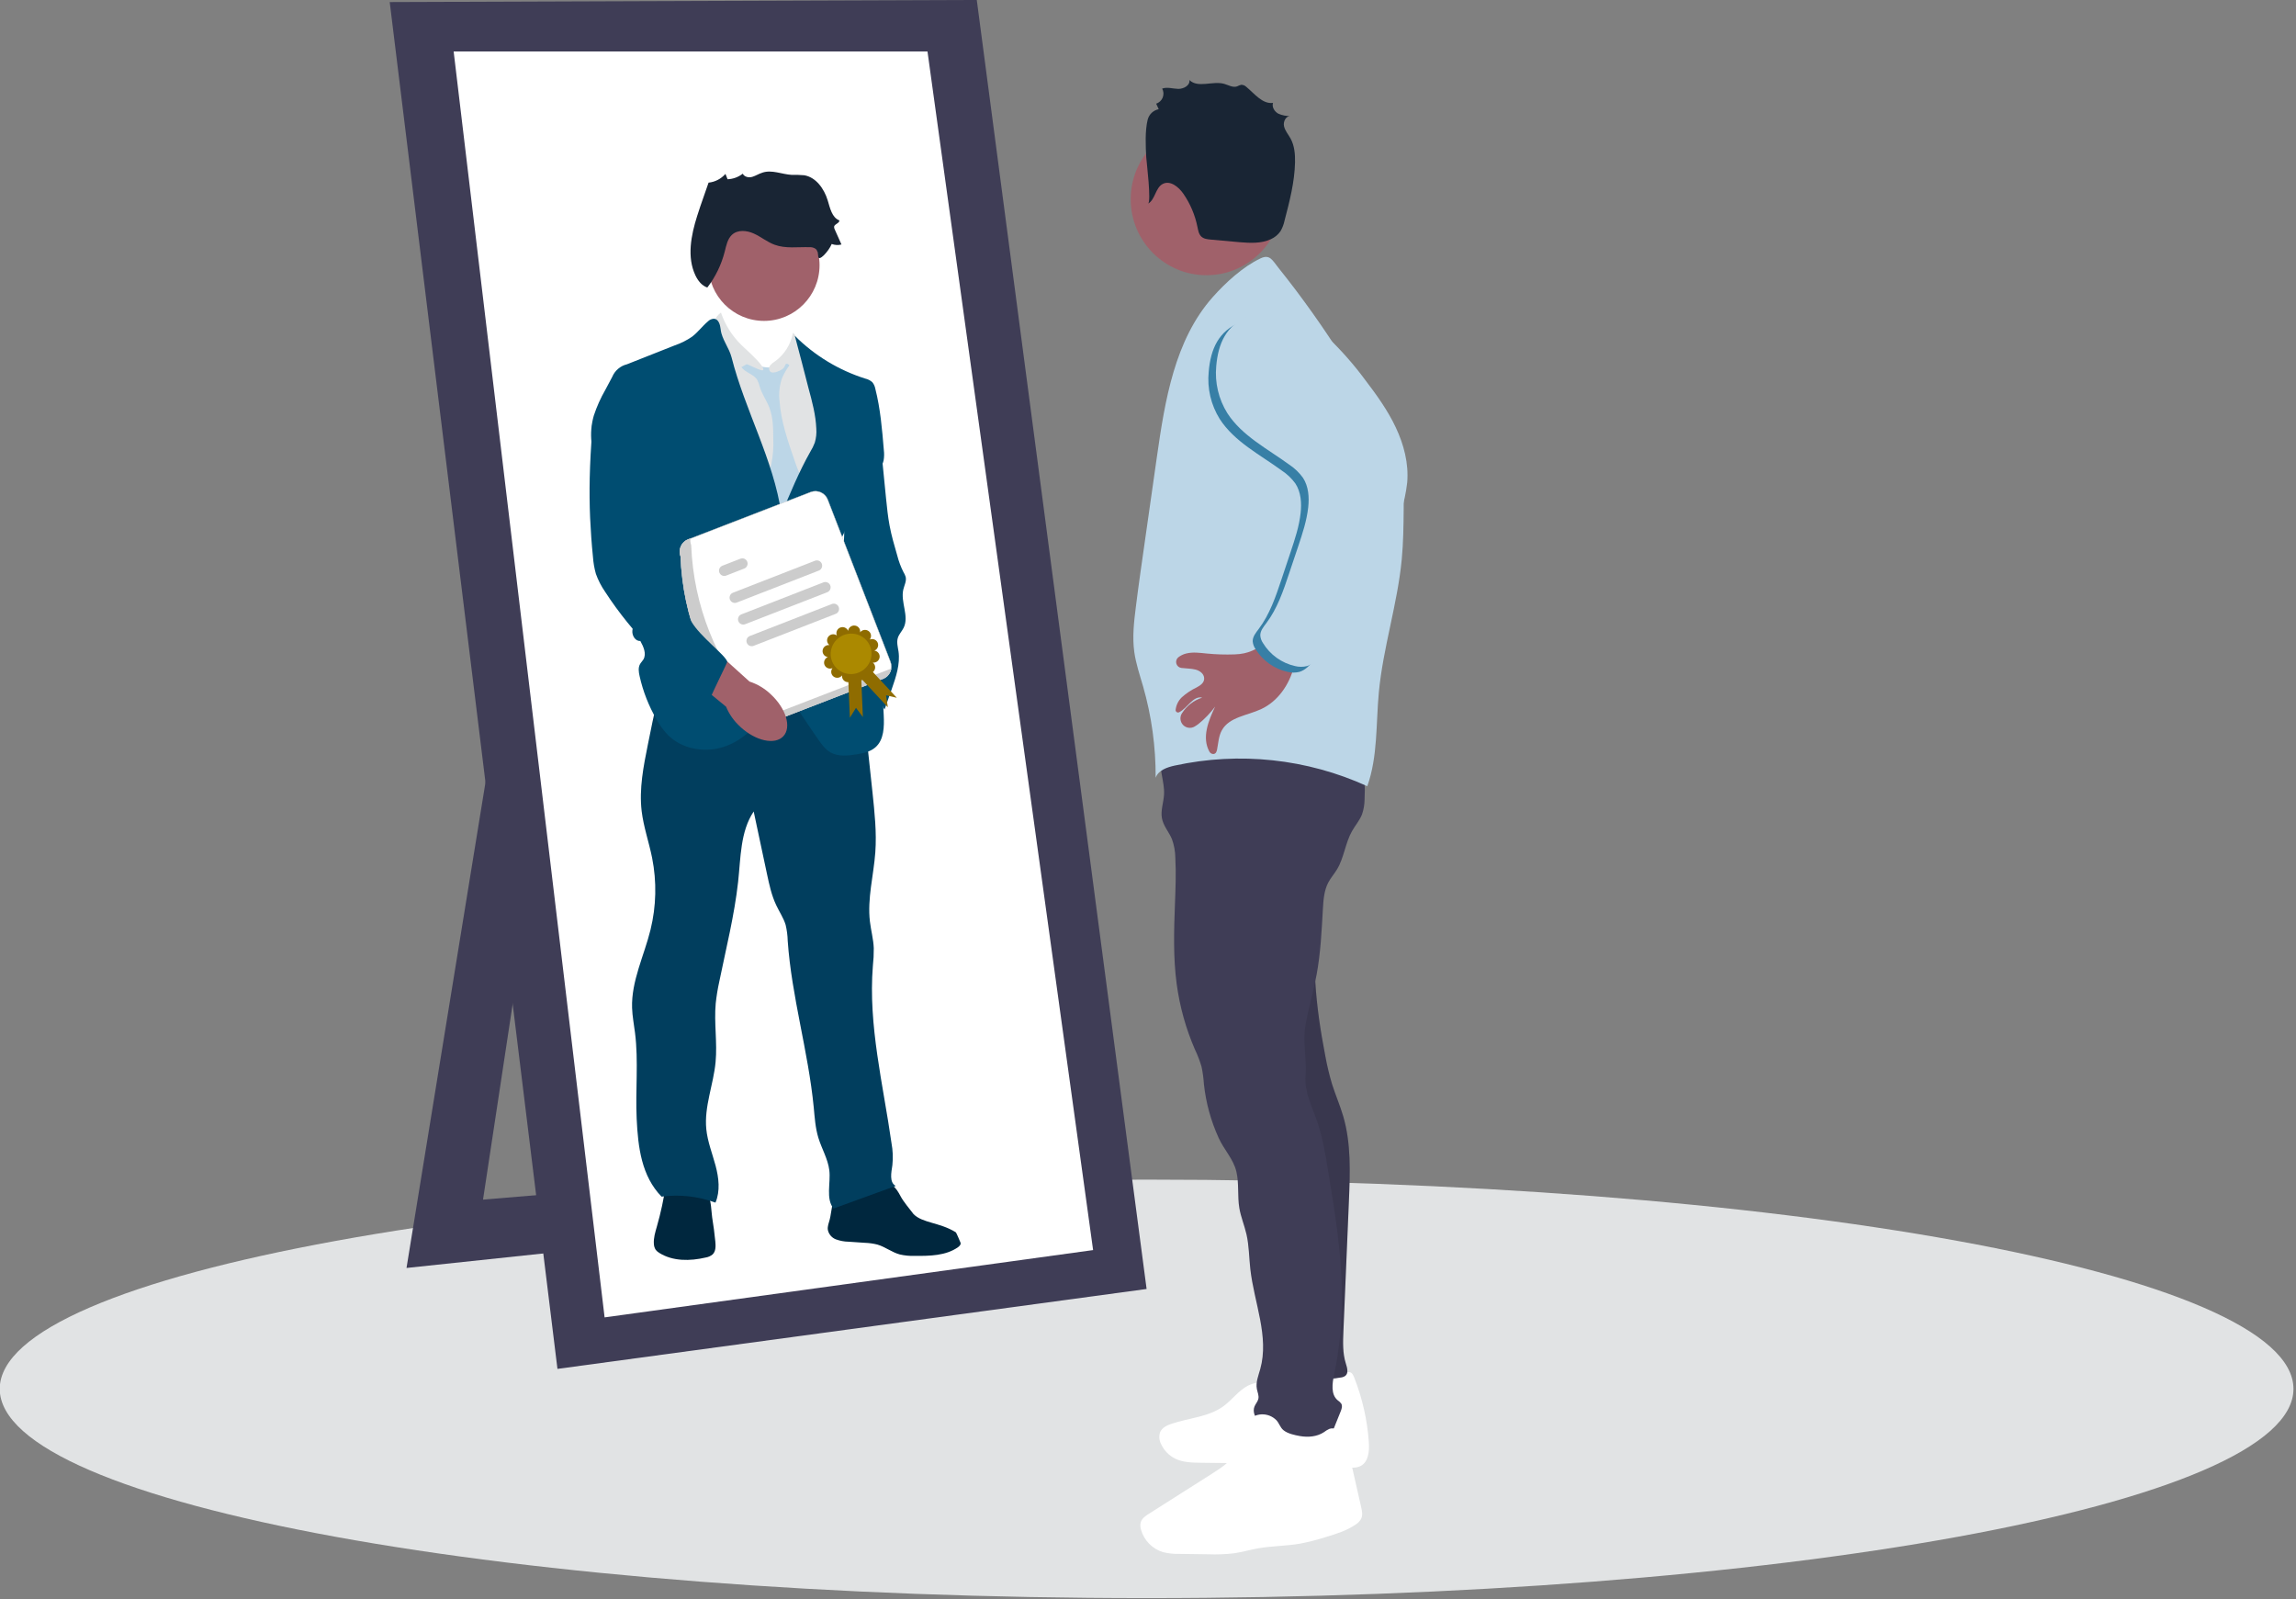
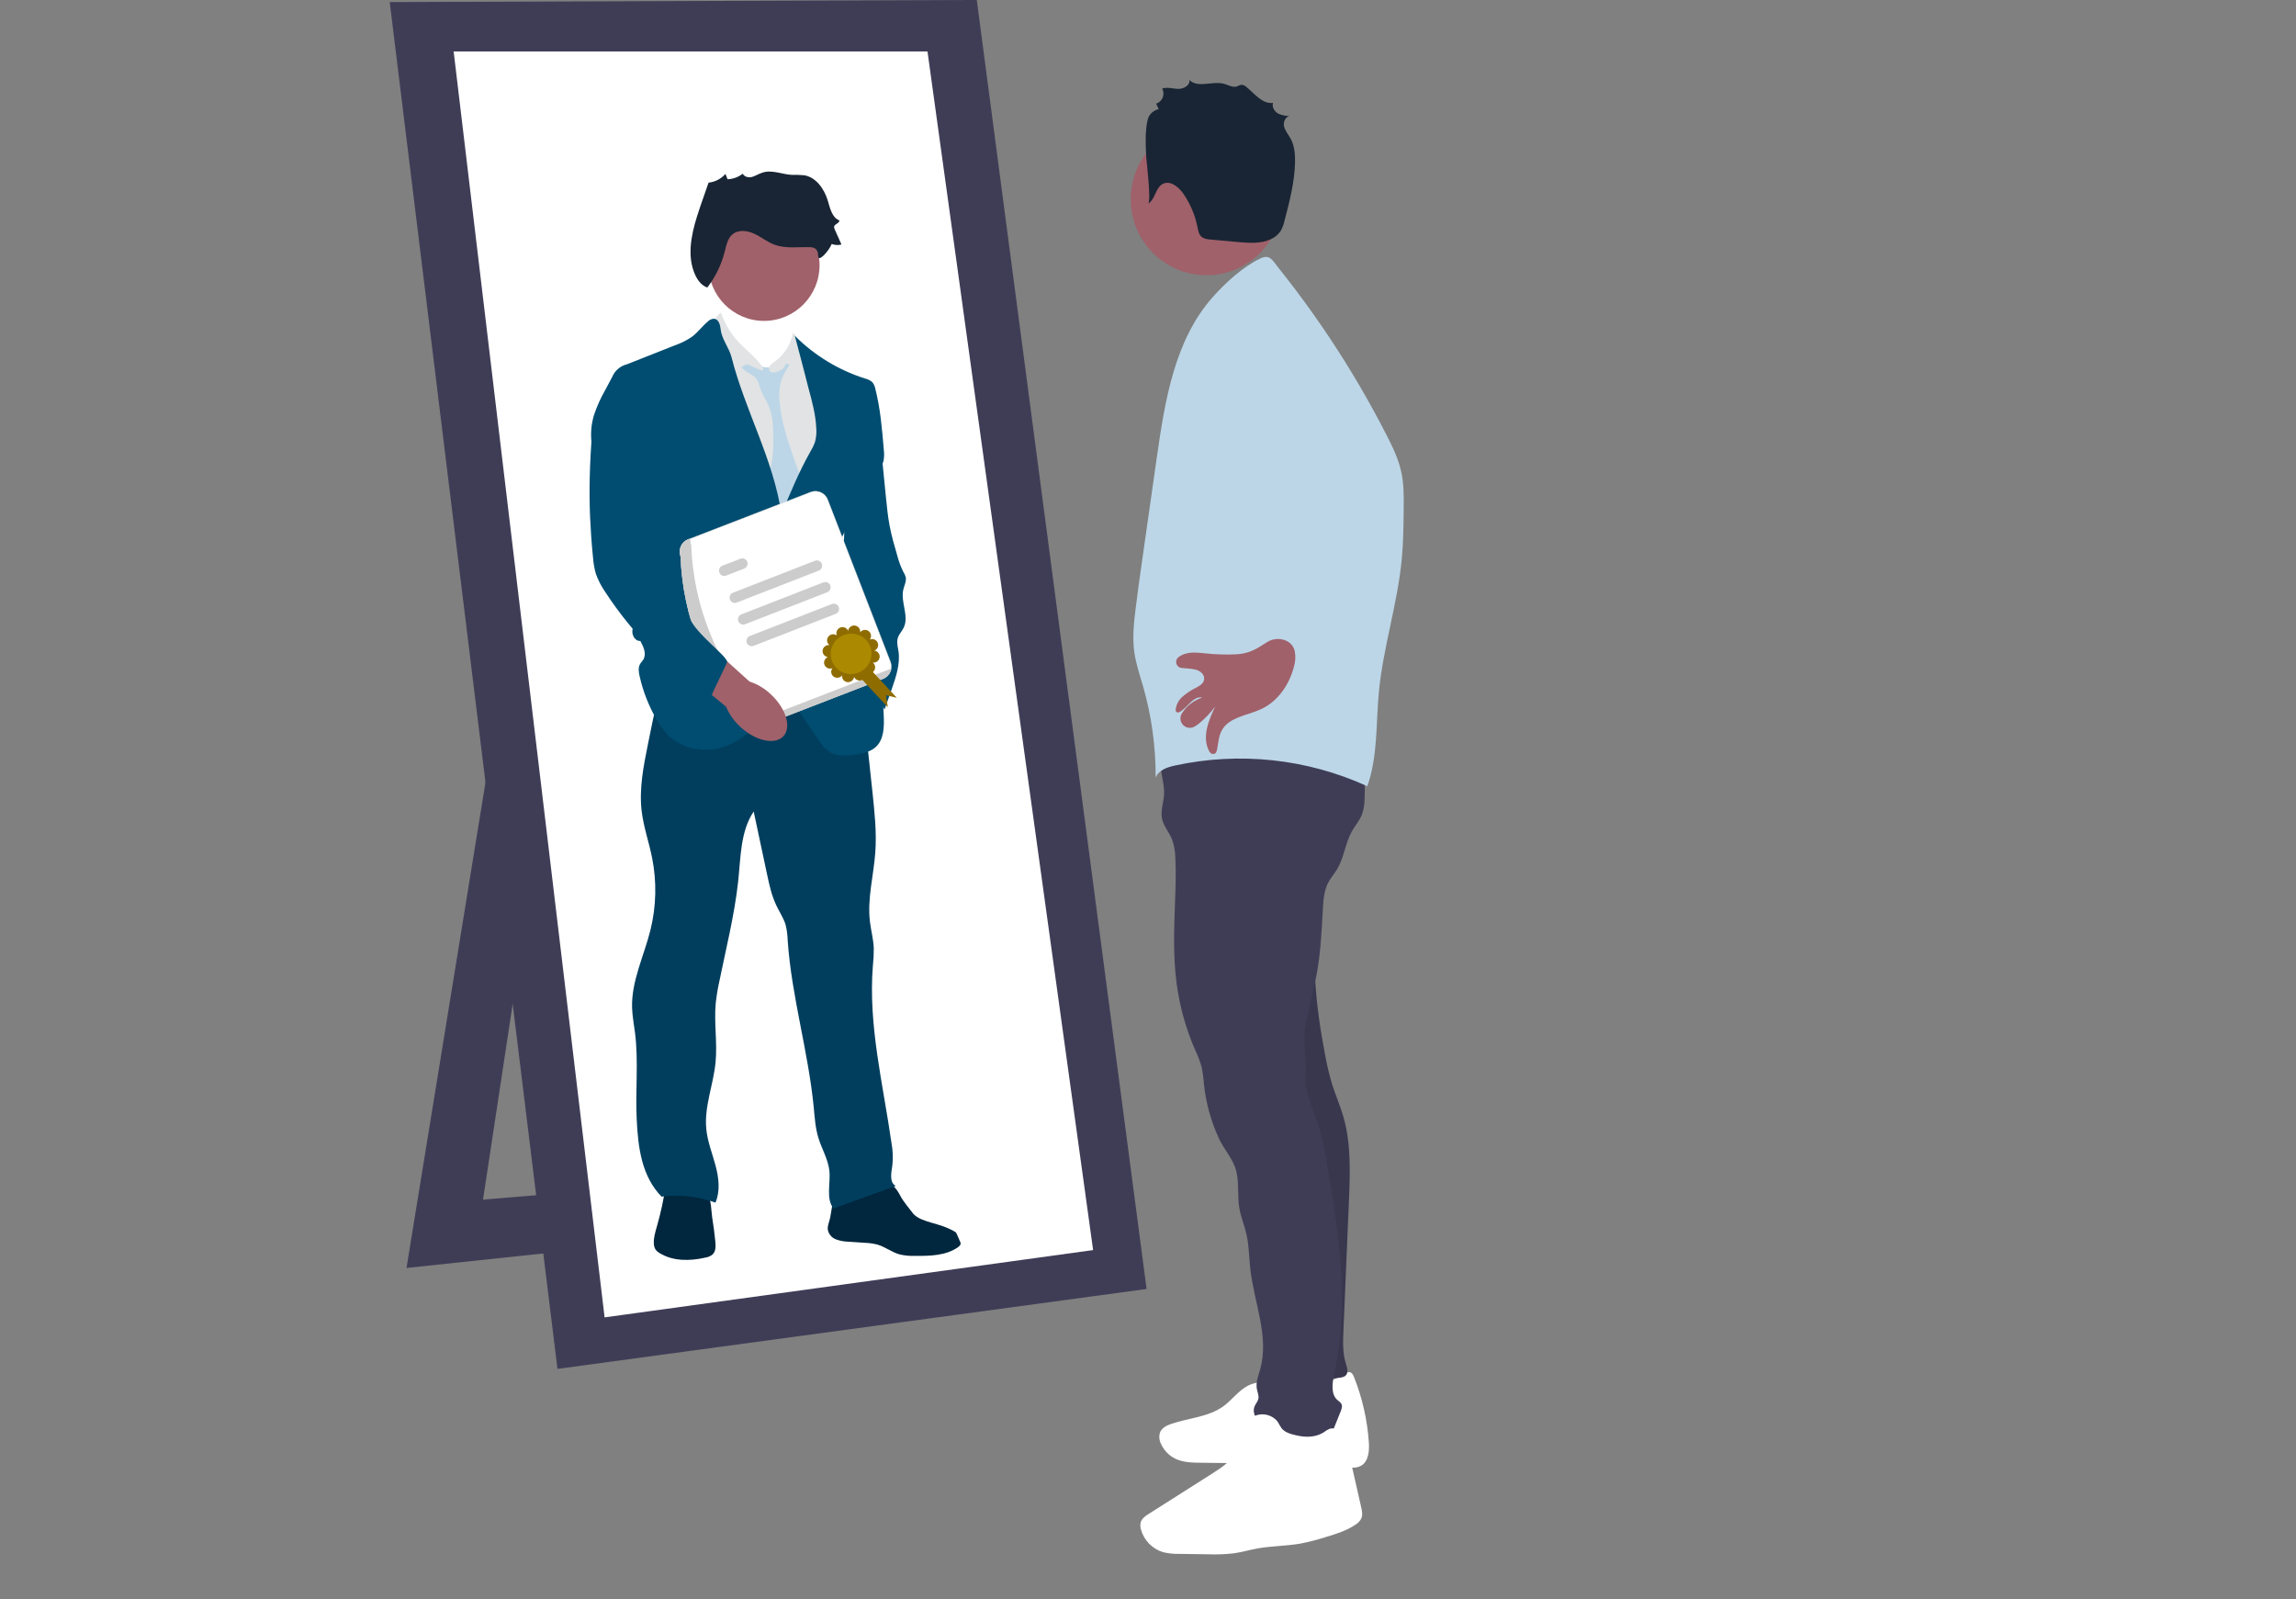
<svg xmlns="http://www.w3.org/2000/svg" width="402" height="280" viewBox="0 0 402 280" fill="none">
  <rect x="0" y="0" width="402" height="280" fill="#808080" stroke="none" />
  <g clip-path="url(#clip0_9228_1508)">
-     <path d="M200.755 279.795C311.653 279.795 401.556 263.392 401.556 243.164C401.556 222.932 311.653 206.529 200.755 206.529C89.858 206.529 -0.045 222.932 -0.045 243.164C-0.045 263.392 89.858 279.795 200.755 279.795Z" fill="#E1E3E4" />
    <path d="M88.061 118.175L71.174 221.995L147.527 213.897L144.226 205.058L84.572 210.029L98.522 117.99L88.061 118.175Z" fill="#3F3D56" />
    <path d="M68.234 0.361L171.021 -0.008L200.756 225.675L97.604 239.665L68.234 0.361Z" fill="#3F3D56" />
    <path d="M79.428 9.012H162.391L191.389 218.864L105.858 230.646L79.428 9.012Z" fill="white" />
    <path d="M157.674 209.426C158.198 210.427 159.281 211.673 159.959 212.575C161.537 214.154 164.501 213.997 167.325 215.732C167.467 215.805 168.089 217.402 168.165 217.544C168.294 217.85 168.007 218.169 167.734 218.36C165.594 219.864 162.786 219.897 160.166 219.881C159.287 219.911 158.408 219.828 157.549 219.631C156.167 219.262 154.982 218.294 153.615 217.899C152.908 217.721 152.183 217.619 151.453 217.593L148.586 217.399C147.822 217.389 147.068 217.247 146.35 216.984C145.995 216.846 145.676 216.622 145.429 216.329C145.185 216.036 145.014 215.684 144.942 215.309C144.859 214.696 145.119 214.104 145.274 213.508C145.643 212.092 145.527 210.384 146.627 209.42C147.078 209.074 147.595 208.824 148.148 208.685C150.143 208.011 152.18 207.468 154.247 207.056C155.946 206.724 156.924 207.974 157.674 209.426Z" fill="#00273E" />
    <path d="M125.247 217.386C125.319 218.169 125.342 219.068 124.776 219.617C124.424 219.91 123.999 220.101 123.545 220.17C120.832 220.802 117.811 220.849 115.447 219.367C115.203 219.226 114.986 219.041 114.808 218.818C114.614 218.518 114.502 218.166 114.486 217.807C114.404 216.763 114.723 215.736 115.012 214.732C115.697 212.346 116.221 209.916 116.573 207.461C116.602 207.257 123.499 208.567 123.956 209.252C124.536 210.098 124.539 212.129 124.69 213.139C124.924 214.548 125.108 215.964 125.247 217.386Z" fill="#00273E" />
    <path d="M150.922 121.585L152.759 138.699C153.124 142.198 153.509 145.714 153.256 149.223C152.963 153.272 151.834 157.321 152.311 161.333C152.495 162.897 152.923 164.428 152.986 165.998C152.996 167.045 152.943 168.088 152.828 169.128C151.998 179.514 154.622 189.821 156.09 200.131C156.327 201.404 156.38 202.701 156.245 203.989C156.054 205.295 155.672 207.014 156.834 207.633L145.938 211.593C144.546 209.845 145.467 207.122 145.204 204.904C144.96 202.902 143.868 201.121 143.282 199.196C142.755 197.467 142.643 195.644 142.472 193.846C141.52 184.067 138.604 174.537 137.919 164.734C137.896 163.786 137.774 162.844 137.554 161.923C137.185 160.705 136.451 159.641 135.915 158.496C135.092 156.777 134.69 154.891 134.292 153.028L131.961 142.076C129.604 145.595 129.7 150.174 129.235 154.394C128.58 160.287 127.119 166.077 125.93 171.893C125.654 173.144 125.447 174.412 125.312 175.686C125.002 179.099 125.614 182.546 125.289 185.953C124.92 189.903 123.264 193.758 123.666 197.708C123.886 199.897 124.722 201.964 125.289 204.084C125.855 206.207 126.131 208.535 125.269 210.556C122.254 209.443 119.014 209.084 115.831 209.509C112.332 205.918 111.713 200.911 111.473 195.887C111.236 190.861 111.812 185.828 111.186 180.85C111.005 179.379 110.719 177.944 110.67 176.472C110.515 171.765 112.773 167.357 113.896 162.782C114.906 158.66 115.005 154.371 114.179 150.21C113.629 147.458 112.681 144.789 112.345 142.004C111.884 138.097 112.665 134.16 113.445 130.302C113.971 127.698 114.491 125.097 115.087 122.51C115.726 119.728 116.486 116.891 118.191 114.616C120.924 110.975 125.772 109.359 130.305 109.711C134.838 110.064 139.071 112.134 142.817 114.712C145.767 116.69 148.486 118.994 150.922 121.585Z" fill="#013E5E" />
    <path d="M133.771 56.182C139.14 56.182 143.492 51.817 143.492 46.435C143.492 41.05 139.14 36.685 133.771 36.685C128.403 36.685 124.051 41.05 124.051 46.435C124.051 51.817 128.403 56.182 133.771 56.182Z" fill="#A0616A" />
    <path d="M134.315 65.052C134.726 64.15 135.615 63.58 136.428 63.014C137.238 62.445 138.061 61.72 138.219 60.736C138.229 60.516 138.282 60.298 138.38 60.098C138.693 59.627 139.434 59.861 139.878 60.206C140.958 61.049 141.692 62.247 142.406 63.412C143.334 64.835 144.124 66.336 144.773 67.903C145.807 70.631 145.932 73.607 146.044 76.52C146.149 79.17 146.248 81.863 145.606 84.431C145.201 86.06 144.503 87.64 144.464 89.316C144.342 95.399 142.235 101.216 142.087 107.302C142.077 109.063 142.166 110.821 142.35 112.572L142.696 116.522C137.36 116.213 132.037 115.746 126.727 115.11C126.573 113.293 126.056 111.529 125.582 109.768C123.643 102.575 122.402 95.208 121.872 87.775C121.589 83.828 121.299 79.898 120.861 75.964C120.47 72.389 119.699 68.791 120.16 65.226C120.404 63.603 120.911 62.033 121.664 60.578C121.905 59.999 122.313 59.508 122.84 59.169C123.103 59.041 123.383 58.952 123.669 58.899C124.502 58.731 125.348 58.633 126.197 58.603C126.405 58.583 126.612 58.603 126.813 58.662C127.172 58.84 127.465 59.127 127.652 59.479C129.288 61.944 131.602 63.88 134.315 65.052Z" fill="#E1E3E4" />
    <path d="M129.803 64.271C130.487 65.249 131.933 65.482 132.565 66.48C132.779 66.898 132.94 67.339 133.045 67.793C133.43 69.028 134.207 70.097 134.681 71.302C135.366 73.034 135.382 74.946 135.392 76.806C135.458 78.287 135.346 79.772 135.053 81.224C134.833 82.132 134.474 82.998 134.207 83.897C133.759 85.424 133.595 87.021 133.717 88.611C133.717 88.953 133.809 89.289 133.98 89.585C134.23 89.881 134.556 90.102 134.921 90.227C135.998 90.701 137.124 91.188 138.299 91.076C138.539 91.07 138.773 90.991 138.97 90.852C139.105 90.727 139.217 90.579 139.3 90.415L140.034 89.17C140.699 88.031 141.393 86.757 141.136 85.457C140.949 84.789 140.669 84.147 140.304 83.554C139.833 82.593 139.435 81.602 139.105 80.585C137.934 77.208 136.748 73.784 136.485 70.219C136.33 68.863 136.479 67.49 136.926 66.2C137.272 65.407 137.703 64.653 138.217 63.958C138.101 63.8 137.94 63.685 137.756 63.623C137.571 63.56 137.374 63.553 137.186 63.609C136.818 63.721 136.459 63.873 136.116 64.054C135.04 64.511 133.842 64.343 132.752 64.031C132.324 63.906 131.649 63.478 131.208 63.507C131.06 63.527 129.829 64.314 129.803 64.271Z" fill="#BCD6E7" />
    <path d="M138.31 63.914C138.089 63.736 137.747 63.575 137.552 63.779C137.487 63.871 137.441 63.97 137.414 64.078C137.223 64.595 136.66 64.849 136.15 65.046C135.64 65.247 135.09 65.356 134.781 64.977C134.685 64.829 134.636 64.654 134.646 64.477C134.652 64.302 134.718 64.131 134.83 63.993C135.054 63.719 135.327 63.489 135.633 63.311C137.322 62.116 138.471 60.303 138.833 58.262C139.307 58.64 139.62 59.183 139.712 59.782C139.834 60.368 139.847 60.971 139.969 61.557C140.15 62.396 140.548 63.18 140.64 64.029C140.69 64.483 140.64 64.941 140.64 65.392C140.657 65.836 140.709 66.277 140.795 66.712C139.936 65.797 139.33 64.727 138.31 63.914Z" fill="#E1E3E4" />
    <path d="M130.879 61.411C130.514 61.062 130.145 60.729 129.78 60.37C128.167 58.794 126.952 56.858 126.228 54.722C125.76 55.087 125.24 55.574 125.23 56.193C125.273 56.631 125.441 57.046 125.714 57.391C127.104 59.584 128.019 62.043 128.407 64.61C128.605 64.297 128.878 64.044 129.204 63.87C129.53 63.698 129.892 63.61 130.26 63.619C130.84 63.619 133.444 65.167 133.631 64.775C133.904 64.163 131.32 61.825 130.879 61.411Z" fill="#E1E3E4" />
    <path d="M139.166 58.797C142.619 62.247 146.846 64.811 151.49 66.282C151.954 66.385 152.382 66.602 152.735 66.918C153.001 67.247 153.179 67.639 153.255 68.057C154.15 71.569 154.45 75.203 154.749 78.814C154.825 79.413 154.812 80.019 154.71 80.612C154.496 81.576 153.811 82.356 153.139 83.081C151.033 85.345 148.626 87.712 148.271 90.79C148.245 91.386 148.175 91.975 148.063 92.558C147.879 93.242 147.471 93.848 147.221 94.513C145.996 97.795 148.768 101.765 147.079 104.823C147.994 106.584 148.62 108.48 148.936 110.439C148.992 111.183 149.163 111.913 149.439 112.605C149.943 113.658 150.977 114.33 151.793 115.182C154.278 117.737 154.581 121.647 154.729 125.216C154.822 127.224 154.792 129.534 153.261 130.851C152.376 131.622 151.168 131.872 150.012 132.063C148.475 132.319 146.799 132.504 145.437 131.743C144.462 131.197 143.797 130.242 143.162 129.324C141.957 127.566 140.749 125.815 139.61 124.014C137.803 121.177 136.098 117.931 136.621 114.603C136.473 118.01 135.759 121.44 134.09 124.409C132.424 127.375 129.741 129.854 126.486 130.831C123.23 131.812 119.421 131.121 116.995 128.735C116.202 127.915 115.524 126.997 114.974 125.999C113.592 123.626 112.584 121.055 111.985 118.375C111.827 117.677 111.709 116.901 112.058 116.278C112.222 115.985 112.476 115.752 112.65 115.462C113.23 114.471 112.67 113.224 112.11 112.216C111.254 112.295 110.642 111.288 110.718 110.426C110.797 109.563 111.31 108.816 111.673 108.032C112.736 105.722 112.502 103.029 111.989 100.537C111.475 98.045 110.708 95.566 110.767 93.022C110.83 90.332 108.898 87.91 107.426 85.658C106.603 84.394 105.645 83.216 104.931 81.886C103.436 79.088 103.091 75.819 103.966 72.771C104.483 71.204 105.155 69.696 105.978 68.271L107.189 65.993C107.416 65.446 107.765 64.963 108.213 64.581C108.661 64.195 109.191 63.922 109.76 63.784L118.141 60.469C119.211 60.104 120.231 59.594 121.166 58.952C122.19 58.181 122.954 57.111 123.931 56.289C124.073 56.137 124.244 56.019 124.432 55.936C124.623 55.851 124.827 55.808 125.031 55.805C125.817 55.874 126.097 56.868 126.176 57.645C126.361 59.383 127.644 60.858 128.082 62.546C130.446 71.879 135.449 80.487 136.822 90.013C138.366 86.3 139.906 82.577 141.881 79.081C142.194 78.577 142.454 78.047 142.662 77.494C142.899 76.695 142.988 75.862 142.925 75.032C142.823 72.632 142.191 70.292 141.562 67.978C140.746 64.824 140.012 61.921 139.166 58.797Z" fill="#004D71" />
    <path d="M155.142 87.317C155.303 88.884 155.461 90.457 155.751 92.005C156.087 93.799 156.6 95.55 157.11 97.305C157.361 98.289 157.719 99.243 158.177 100.149C158.342 100.412 158.473 100.695 158.569 100.991C158.75 101.729 158.338 102.466 158.161 103.203C157.634 105.412 159.221 107.868 158.22 109.902C157.92 110.521 157.394 111.031 157.196 111.696C156.966 112.457 157.196 113.27 157.318 114.06C157.631 116.269 156.877 118.514 156.136 120.637L154.872 124.225C153.72 122.075 152.558 119.903 150.965 118.056C150.395 117.394 149.773 116.779 149.25 116.081C148.466 114.981 147.847 113.773 147.413 112.493C146.294 109.458 145.652 106.261 145.517 103.026C145.425 102.104 145.53 101.176 145.826 100.3C146.07 99.793 146.343 99.303 146.643 98.829C147.627 97.051 147.828 94.944 147.811 92.913C147.791 90.879 147.574 88.841 147.811 86.82C148.002 85.131 148.499 83.492 149.279 81.984C149.737 81.007 150.422 80.154 151.271 79.493C151.906 79.015 152.68 78.762 153.473 78.775C154.675 78.844 154.398 79.878 154.503 80.875L155.142 87.317Z" fill="#004D71" />
    <path d="M143.259 44.911C143.234 44.43 143.173 43.897 142.821 43.584C142.51 43.36 142.136 43.252 141.758 43.278C139.695 43.209 137.56 43.568 135.614 42.847C134.332 42.373 133.241 41.458 131.99 40.892C130.74 40.325 129.141 40.174 128.135 41.129C127.37 41.863 127.16 42.995 126.894 44.035C126.31 46.336 125.269 48.482 123.841 50.339C122.883 50.029 122.194 49.137 121.753 48.203C120.249 45.016 120.988 41.208 122.058 37.83C122.41 36.694 122.803 35.572 123.197 34.453L124.06 31.977C125.193 31.862 126.247 31.319 127.018 30.447L127.389 31.385C128.35 31.349 129.277 31.009 130.045 30.41C130.34 30.993 131.105 31.148 131.724 30.96C132.346 30.769 132.879 30.41 133.495 30.223C135.142 29.67 136.896 30.519 138.623 30.618C139.353 30.598 140.086 30.621 140.812 30.684C142.853 31.026 144.29 33.021 144.916 35.068C145.328 36.431 145.671 38.103 146.962 38.587C146.991 39.104 146.115 39.203 146.039 39.69C146.033 39.855 146.067 40.016 146.147 40.161L147.33 42.807C146.766 42.955 146.169 42.922 145.62 42.718C145.084 44.025 143.313 45.908 143.259 44.911Z" fill="#192534" />
    <path d="M224.317 243.046C223.478 242.453 222.494 242.101 221.47 242.022C220.446 241.943 219.419 242.147 218.501 242.605C216.838 243.467 215.719 245.097 214.205 246.203C211.608 248.095 208.174 248.247 205.133 249.271C204.323 249.54 203.464 249.945 203.125 250.742C203.009 251.074 202.963 251.43 202.99 251.782C203.016 252.134 203.111 252.48 203.273 252.793C203.783 253.928 204.675 254.85 205.791 255.397C207.157 256.052 208.731 256.081 210.241 256.098L223.382 256.252C227.421 256.302 231.487 256.348 235.496 256.852C236.434 256.97 237.448 257.098 238.275 256.641C239.618 255.904 239.772 254.04 239.667 252.506C239.397 248.615 238.531 244.79 237.099 241.166C236.941 240.765 236.731 240.307 236.286 240.235C235.97 240.221 235.661 240.32 235.414 240.514C231.704 242.723 227.01 243.971 223.066 242.203" fill="white" />
    <path d="M230.891 158.956C229.423 167.508 230.381 176.298 232.033 184.813C232.336 186.509 232.737 188.184 233.231 189.833C233.824 191.713 234.62 193.517 235.173 195.406C236.582 200.193 236.385 205.308 236.177 210.305L235.216 233.038C235.134 234.944 235.062 236.896 235.634 238.717C235.865 239.451 236.148 240.372 235.562 240.87C235.335 241.034 235.068 241.136 234.788 241.169C232.161 241.653 229.449 241.245 227.079 240.007L226.819 217.043C226.74 209.963 226.654 202.852 225.568 195.861C224.705 190.301 223.208 184.817 223.109 179.191C223.004 173.302 224.445 167.489 225.914 161.777C226.23 160.556 227.382 159.661 228.326 158.831C228.659 158.505 229.061 158.262 229.502 158.117C229.943 157.995 230.618 158.584 230.891 158.956Z" fill="#3F3D56" />
    <path d="M230.891 158.956C229.423 167.508 230.381 176.298 232.033 184.813C232.336 186.509 232.737 188.184 233.231 189.833C233.824 191.713 234.62 193.517 235.173 195.406C236.582 200.193 236.385 205.308 236.177 210.305L235.216 233.038C235.134 234.944 235.062 236.896 235.634 238.717C235.865 239.451 236.148 240.372 235.562 240.87C235.335 241.034 235.068 241.136 234.788 241.169C232.161 241.653 229.449 241.245 227.079 240.007L226.819 217.043C226.74 209.963 226.654 202.852 225.568 195.861C224.705 190.301 223.208 184.817 223.109 179.191C223.004 173.302 224.445 167.489 225.914 161.777C226.23 160.556 227.382 159.661 228.326 158.831C228.659 158.505 229.061 158.262 229.502 158.117C229.943 157.995 230.618 158.584 230.891 158.956Z" fill="black" fill-opacity="0.1" />
    <path d="M203.326 132.227C202.783 134.468 203.935 136.792 203.807 139.097C203.734 140.492 203.185 141.885 203.438 143.254C203.692 144.624 204.669 145.654 205.189 146.908C205.571 147.958 205.772 149.064 205.785 150.177C205.937 152.932 205.815 155.701 205.713 158.443C205.538 163.045 205.41 167.673 206.016 172.235C206.546 176.185 207.615 180.047 209.199 183.704C209.679 184.698 210.074 185.732 210.384 186.792C210.588 187.779 210.723 188.783 210.789 189.79C211.138 193.066 212.013 196.262 213.383 199.254C214.321 201.305 215.954 202.935 216.47 205.111C216.964 207.194 216.632 209.393 216.99 211.503C217.25 213.067 217.886 214.548 218.238 216.095C218.696 218.093 218.686 220.167 218.916 222.205C219.578 228.097 222.244 233.986 220.651 239.701C220.332 240.85 219.838 242.015 220.062 243.187C220.17 243.763 220.45 244.329 220.325 244.899C220.223 245.386 219.848 245.761 219.657 246.222C219.291 247.081 219.68 248.105 220.332 248.773C221.029 249.392 221.839 249.872 222.718 250.185C225.424 251.347 228.225 252.522 231.162 252.499C231.52 252.516 231.876 252.45 232.202 252.305C232.729 252.032 232.992 251.429 233.216 250.88L234.72 247.144C234.904 246.693 235.085 246.163 234.832 245.741C234.658 245.511 234.444 245.313 234.203 245.152C232.985 244.125 233.262 242.209 233.584 240.665C234.411 236.702 234.868 232.673 234.951 228.627C235.112 220.556 233.785 212.534 232.465 204.571C232.008 201.806 231.543 199.024 230.632 196.371C229.717 193.721 228.367 191.17 228.587 188.414C228.824 185.442 228.054 182.321 228.587 179.388C229.124 176.455 229.973 173.582 230.52 170.652C231.227 166.85 231.405 162.972 231.623 159.114C231.715 157.537 231.83 155.911 232.564 154.512C232.995 153.696 233.617 152.995 234.098 152.205C235.339 150.144 235.54 147.593 236.725 145.503C237.284 144.512 238.061 143.639 238.473 142.579C238.759 141.743 238.911 140.864 238.92 139.979C239.036 137.757 238.914 135.532 238.552 133.336C232.304 130.146 225.371 128.533 218.363 128.639C215.677 128.681 212.965 128.955 210.446 129.886C208.047 130.778 205.858 132.036 203.326 132.227Z" fill="#3F3D56" />
    <path d="M218.375 248.872C217.295 250.218 217.371 252.144 216.68 253.73C215.844 255.656 213.977 256.891 212.209 258.013L201.195 265.008C200.593 265.377 199.947 265.828 199.727 266.512C199.622 266.95 199.641 267.408 199.783 267.836C200.046 268.758 200.537 269.6 201.208 270.285C201.88 270.97 202.713 271.473 203.631 271.753C204.605 271.983 205.606 272.089 206.607 272.056L211.558 272.125C213.069 272.184 214.58 272.125 216.077 271.947C217.45 271.75 218.786 271.355 220.153 271.105C222.638 270.65 225.192 270.693 227.681 270.252C229.205 269.952 230.713 269.564 232.191 269.087C233.988 268.547 235.822 267.981 237.362 266.911C237.787 266.651 238.132 266.279 238.356 265.834C238.616 265.229 238.475 264.531 238.327 263.889L235.963 253.47C235.831 252.601 235.515 251.772 235.038 251.034C234.515 250.337 233.57 249.872 232.75 250.169C232.415 250.323 232.095 250.518 231.802 250.745C230.591 251.545 229.037 251.676 227.605 251.426C226.68 251.262 225.456 251.005 224.712 250.393C224.146 249.925 223.978 249.198 223.497 248.668C223.161 248.322 222.753 248.049 222.305 247.868C221.854 247.69 221.374 247.608 220.89 247.624C220.409 247.644 219.935 247.766 219.501 247.98C219.07 248.194 218.684 248.496 218.375 248.872Z" fill="white" />
    <path d="M211.233 48.184C218.561 48.184 224.499 42.229 224.499 34.882C224.499 27.538 218.561 21.583 211.233 21.583C203.909 21.583 197.971 27.538 197.971 34.882C197.971 42.229 203.909 48.184 211.233 48.184Z" fill="#A0616A" />
    <path d="M201.008 35.662C202.279 34.948 202.279 32.89 203.576 32.206C204.876 31.521 206.351 32.709 207.187 33.911C208.401 35.669 209.244 37.657 209.662 39.754C209.781 40.349 209.893 41.001 210.337 41.416C210.788 41.834 211.374 41.883 211.947 41.943C213.622 42.111 215.301 42.262 216.983 42.4C218.856 42.552 220.831 42.673 222.53 41.867C223.201 41.564 223.777 41.087 224.196 40.481C224.535 39.902 224.775 39.27 224.91 38.611C225.785 35.264 226.671 31.876 226.743 28.417C226.773 26.988 226.648 25.51 225.963 24.256C225.562 23.522 224.976 22.88 224.811 22.07C224.643 21.26 225.176 20.23 226.013 20.319C225.259 20.348 224.505 20.207 223.81 19.898C223.145 19.529 222.655 18.739 222.889 18.018C221.025 18.255 219.666 16.408 218.214 15.21C217.977 14.976 217.658 14.845 217.325 14.845C217.069 14.907 216.822 15.003 216.591 15.128C215.857 15.384 215.09 14.894 214.337 14.68C212.319 14.114 209.751 15.483 208.253 14.012C208.398 14.95 207.246 15.579 206.301 15.562C205.353 15.542 204.376 15.194 203.48 15.509C203.612 15.746 203.688 16.01 203.704 16.283C203.72 16.553 203.674 16.823 203.576 17.076C203.477 17.327 203.322 17.554 203.121 17.738C202.924 17.922 202.69 18.064 202.43 18.146L202.874 19.117C202.417 19.209 201.996 19.427 201.653 19.746C201.314 20.069 201.071 20.477 200.949 20.928C200.462 22.86 200.58 25.609 200.699 27.597C200.758 28.469 201.607 35.336 201.008 35.662Z" fill="#192534" />
    <path d="M212.323 52.029C205.661 59.544 203.962 70.121 202.544 80.082L200.45 94.783C199.907 98.599 199.35 102.414 198.876 106.239C198.544 108.856 198.238 111.515 198.597 114.129C198.88 116.19 199.564 118.178 200.137 120.163C201.628 125.367 202.369 130.759 202.339 136.174C202.784 134.864 204.324 134.334 205.674 134.038C217.008 131.572 228.835 132.837 239.395 137.649C241.249 132.441 240.9 126.74 241.416 121.233C242.154 113.382 244.682 105.771 245.429 97.933C245.706 95.014 245.739 92.077 245.768 89.144C245.791 86.992 245.811 84.816 245.363 82.706C244.866 80.372 243.813 78.196 242.72 76.079C239.708 70.194 236.36 64.489 232.693 58.988C230.847 56.22 228.921 53.507 226.919 50.848C225.902 49.501 224.865 48.168 223.809 46.851C222.785 45.574 222.34 44.465 220.714 45.232C217.64 46.674 214.559 49.508 212.323 52.029Z" fill="#BCD6E7" />
    <path d="M216.144 114.573C214.518 114.629 212.889 114.58 211.272 114.418C210.071 114.3 208.846 114.122 207.675 114.418C207.164 114.547 206.687 114.78 206.275 115.106C206.121 115.241 206.012 115.419 205.959 115.62C205.907 115.817 205.91 116.028 205.973 116.222C206.038 116.416 206.157 116.591 206.315 116.719C206.476 116.848 206.671 116.927 206.875 116.946L208.129 117.055C208.925 117.127 209.755 117.206 210.377 117.792C210.631 118.023 210.792 118.339 210.831 118.681C210.907 119.537 210.166 120.004 209.501 120.363C208.557 120.808 207.684 121.39 206.911 122.091C206.305 122.681 205.923 123.461 205.834 124.304C205.831 124.376 205.848 124.452 205.884 124.517C205.92 124.583 205.969 124.639 206.032 124.679C206.098 124.718 206.17 124.741 206.243 124.745C206.318 124.748 206.394 124.731 206.46 124.695C207.928 123.961 208.886 121.775 210.496 122.141C209.031 122.605 207.777 123.576 206.95 124.876C206.746 125.186 206.654 125.558 206.687 125.926C206.72 126.298 206.878 126.647 207.131 126.917C207.388 127.187 207.724 127.362 208.093 127.414C208.458 127.467 208.833 127.395 209.153 127.207C209.393 127.065 209.623 126.914 209.844 126.746C210.937 125.861 211.914 124.84 212.754 123.714C211.579 126.2 210.39 129.106 211.74 131.578C211.809 131.713 211.914 131.825 212.043 131.904C212.174 131.98 212.326 132.019 212.474 132.013C212.902 131.967 213.027 131.565 213.096 131.213C213.317 130.074 213.369 128.876 213.929 127.862C215.223 125.515 218.409 125.284 220.835 124.139C223.745 122.786 225.74 119.869 226.543 116.755C226.823 115.847 226.872 114.882 226.685 113.951C226.145 111.854 223.571 111.373 221.915 112.384C219.884 113.678 218.705 114.491 216.144 114.573Z" fill="#A0616A" />
-     <path d="M213.561 73.363C216.132 77.343 220.592 79.585 224.417 82.379C225.349 82.988 226.165 83.765 226.817 84.671C227.785 86.165 227.92 88.064 227.722 89.822C227.472 92.146 226.725 94.381 225.987 96.597L224.384 101.403C223.367 104.451 222.317 107.562 220.381 110.123C219.888 110.775 219.312 111.472 219.331 112.289C219.374 112.76 219.535 113.214 219.802 113.606C220.421 114.619 221.237 115.498 222.202 116.19C223.166 116.878 224.259 117.368 225.415 117.628C226.109 117.803 226.833 117.803 227.525 117.628C228.519 117.332 229.263 116.522 229.954 115.755C233.256 112.101 236.561 108.395 238.947 104.105C241.278 99.918 242.674 95.27 243.957 90.662C244.487 88.966 244.856 87.225 245.06 85.461C245.33 82.146 244.464 78.834 243.046 75.842C241.63 72.846 239.681 70.137 237.673 67.504C235.777 64.92 233.671 62.497 231.376 60.258C227.383 56.516 222.498 54.313 217.152 56.44C213.38 57.941 211.964 61.075 211.629 65.088C211.342 67.984 212.02 70.894 213.561 73.363Z" fill="#377FA6" />
-     <path d="M214.901 72.353C217.472 76.332 221.936 78.574 225.758 81.369C226.686 81.984 227.499 82.764 228.148 83.673C229.112 85.168 229.247 87.064 229.05 88.828C228.796 91.152 228.055 93.387 227.315 95.603L225.708 100.389C224.694 103.437 223.644 106.544 221.709 109.109C221.215 109.761 220.639 110.455 220.662 111.275C220.702 111.745 220.866 112.2 221.133 112.588C221.752 113.602 222.565 114.481 223.529 115.172C224.494 115.864 225.587 116.354 226.742 116.614C227.437 116.789 228.161 116.789 228.855 116.614C229.846 116.321 230.587 115.508 231.281 114.748C234.586 111.087 237.891 107.384 240.275 103.095C242.608 98.907 244.001 94.259 245.288 89.651C245.818 87.956 246.187 86.214 246.387 84.45C246.661 81.138 245.795 77.823 244.379 74.828C242.967 71.829 241.015 69.123 239.007 66.493C237.105 63.919 234.995 61.509 232.697 59.287C228.704 55.548 223.819 53.342 218.473 55.469C214.697 56.97 213.288 60.1 212.946 64.116C212.676 67.003 213.364 69.9 214.901 72.353Z" fill="#BCD6E7" />
    <path d="M130.17 125.819L130.168 125.814L130.165 125.81C123.56 117.54 119.611 108.193 119.177 97.421L119.177 97.415L119.175 97.41C118.724 96.238 119.315 94.901 120.486 94.447L141.951 86.152C143.125 85.7 144.462 86.291 144.917 87.462L155.911 115.871C156.363 117.043 155.772 118.38 154.6 118.834H154.6L133.135 127.13C131.962 127.581 130.625 126.99 130.17 125.819Z" fill="white" stroke="#CCCCCC" stroke-width="0.065" />
    <path d="M135.021 125.178C133.83 125.636 132.473 125.037 132.012 123.848C125.403 115.573 121.451 106.22 121.017 95.439C120.873 95.061 120.832 94.651 120.897 94.252L120.475 94.415C119.286 94.876 118.686 96.233 119.145 97.422C119.578 108.203 123.53 117.556 130.139 125.831C130.6 127.02 131.958 127.619 133.148 127.161L154.613 118.866C155.388 118.564 155.942 117.868 156.064 117.046L135.021 125.178Z" fill="#CCCCCC" />
    <path d="M129.612 127.25C132.308 129.738 135.68 130.478 137.153 128.9C138.625 127.322 137.629 124.025 134.934 121.537C133.875 120.526 132.592 119.77 131.224 119.323L119.69 108.908L115.28 114.007L127.125 123.727C127.674 125.057 128.527 126.27 129.627 127.25L129.612 127.25Z" fill="#A0616A" />
    <path d="M103.253 83.691C103.199 86.023 103.224 88.351 103.323 90.677C103.426 92.959 103.589 95.237 103.819 97.504C103.888 98.514 104.06 99.513 104.337 100.485C104.737 101.591 105.278 102.643 105.947 103.609C110.763 111.053 117.24 117.282 124.09 122.897C124.892 120.827 127.37 116.039 127.322 115.843C127.065 114.737 122.586 111.476 121.051 108.818C120.411 107.715 120.101 106.356 119.429 105.27C118.56 103.866 117.503 102.522 116.812 101.017C116.063 99.378 116.256 99.632 114.98 98.37C116.41 97.22 116.106 93.837 116.291 92.009C116.511 90.129 116.49 88.227 116.238 86.35C115.642 82.783 113.884 79.516 111.234 77.056C109.933 75.826 108.439 74.815 106.812 74.064C106.276 73.818 104.955 73.05 104.352 73.249C103.547 73.523 103.702 74.916 103.655 75.58C103.476 78.283 103.312 80.988 103.253 83.691Z" fill="#004D71" />
    <path d="M143.367 99.897L128.997 105.496C128.6 105.651 128.145 105.511 127.902 105.161C127.612 104.744 127.718 104.163 128.135 103.874C128.194 103.833 128.258 103.799 128.325 103.773L142.694 98.174C143.091 98.021 143.545 98.161 143.788 98.51C144.077 98.927 143.972 99.508 143.555 99.797C143.496 99.838 143.433 99.871 143.367 99.897Z" fill="#CCCCCC" />
    <path d="M130.312 99.54L127.15 100.772C126.753 100.927 126.296 100.789 126.052 100.438C125.763 100.021 125.868 99.44 126.285 99.151C126.344 99.11 126.407 99.076 126.473 99.05L126.478 99.048L129.639 97.817C130.036 97.663 130.49 97.803 130.733 98.152C131.022 98.57 130.917 99.15 130.5 99.44C130.441 99.48 130.378 99.514 130.312 99.54Z" fill="#CCCCCC" />
    <path d="M146.32 107.475L131.951 113.074C131.554 113.228 131.1 113.088 130.857 112.738C130.568 112.321 130.673 111.74 131.09 111.451C131.149 111.41 131.212 111.377 131.278 111.351L145.648 105.752C146.046 105.594 146.504 105.733 146.748 106.085C147.038 106.502 146.932 107.083 146.515 107.372C146.456 107.413 146.392 107.447 146.326 107.473L146.32 107.475Z" fill="#CCCCCC" />
    <path d="M144.845 103.686L130.476 109.285C130.078 109.441 129.622 109.302 129.378 108.951C129.089 108.534 129.194 107.953 129.611 107.664C129.671 107.623 129.734 107.589 129.801 107.563L129.804 107.562L144.172 101.963C144.57 101.81 145.023 101.949 145.267 102.299C145.556 102.716 145.45 103.297 145.033 103.586C144.974 103.627 144.911 103.66 144.845 103.686Z" fill="#CCCCCC" />
-     <path fill-rule="evenodd" clip-rule="evenodd" d="M148.804 125.662L149.872 123.93L151.079 125.541L150.73 117.26L148.453 117.375L148.804 125.662Z" fill="#8F6C00" />
    <path fill-rule="evenodd" clip-rule="evenodd" d="M157.02 122.168L151.418 116.138L149.734 117.676L155.437 123.812L155.446 123.804L155.138 121.733L157.02 122.168Z" fill="#8F6C00" />
    <path fill-rule="evenodd" clip-rule="evenodd" d="M146.522 111.261C146.299 110.725 146.558 110.106 147.101 109.879C147.644 109.653 148.266 109.904 148.49 110.44C148.568 109.862 149.103 109.452 149.684 109.524C150.268 109.595 150.677 110.122 150.599 110.7C150.957 110.236 151.625 110.144 152.091 110.495C152.556 110.845 152.643 111.507 152.285 111.971C152.828 111.745 153.45 111.996 153.674 112.532C153.898 113.068 153.639 113.687 153.096 113.913C153.677 113.985 154.086 114.513 154.009 115.09C153.931 115.668 153.395 116.078 152.814 116.006C153.279 116.357 153.366 117.019 153.006 117.483C152.649 117.947 151.98 118.039 151.515 117.688C151.739 118.224 151.48 118.843 150.937 119.07C150.394 119.297 149.771 119.045 149.548 118.509C149.47 119.087 148.934 119.498 148.353 119.425C147.772 119.353 147.362 118.826 147.44 118.249C147.081 118.713 146.412 118.805 145.949 118.454C145.484 118.103 145.397 117.441 145.754 116.977C145.212 117.204 144.589 116.953 144.365 116.417C144.142 115.881 144.401 115.262 144.944 115.035C144.363 114.963 143.953 114.436 144.031 113.858C144.107 113.282 144.642 112.871 145.225 112.942C144.76 112.591 144.674 111.93 145.031 111.466C145.389 111.002 146.057 110.91 146.522 111.261Z" fill="#8F6C00" />
    <path d="M152.513 115.173C152.92 113.256 151.684 111.389 149.753 111.003C147.823 110.617 145.928 111.858 145.521 113.775C145.114 115.693 146.349 117.56 148.28 117.946C150.211 118.332 152.106 117.091 152.513 115.173Z" fill="#AB8900" />
  </g>
  <defs>
    <clipPath id="clip0_9228_1508">
      <rect width="402" height="279.927" fill="white" />
    </clipPath>
  </defs>
</svg>